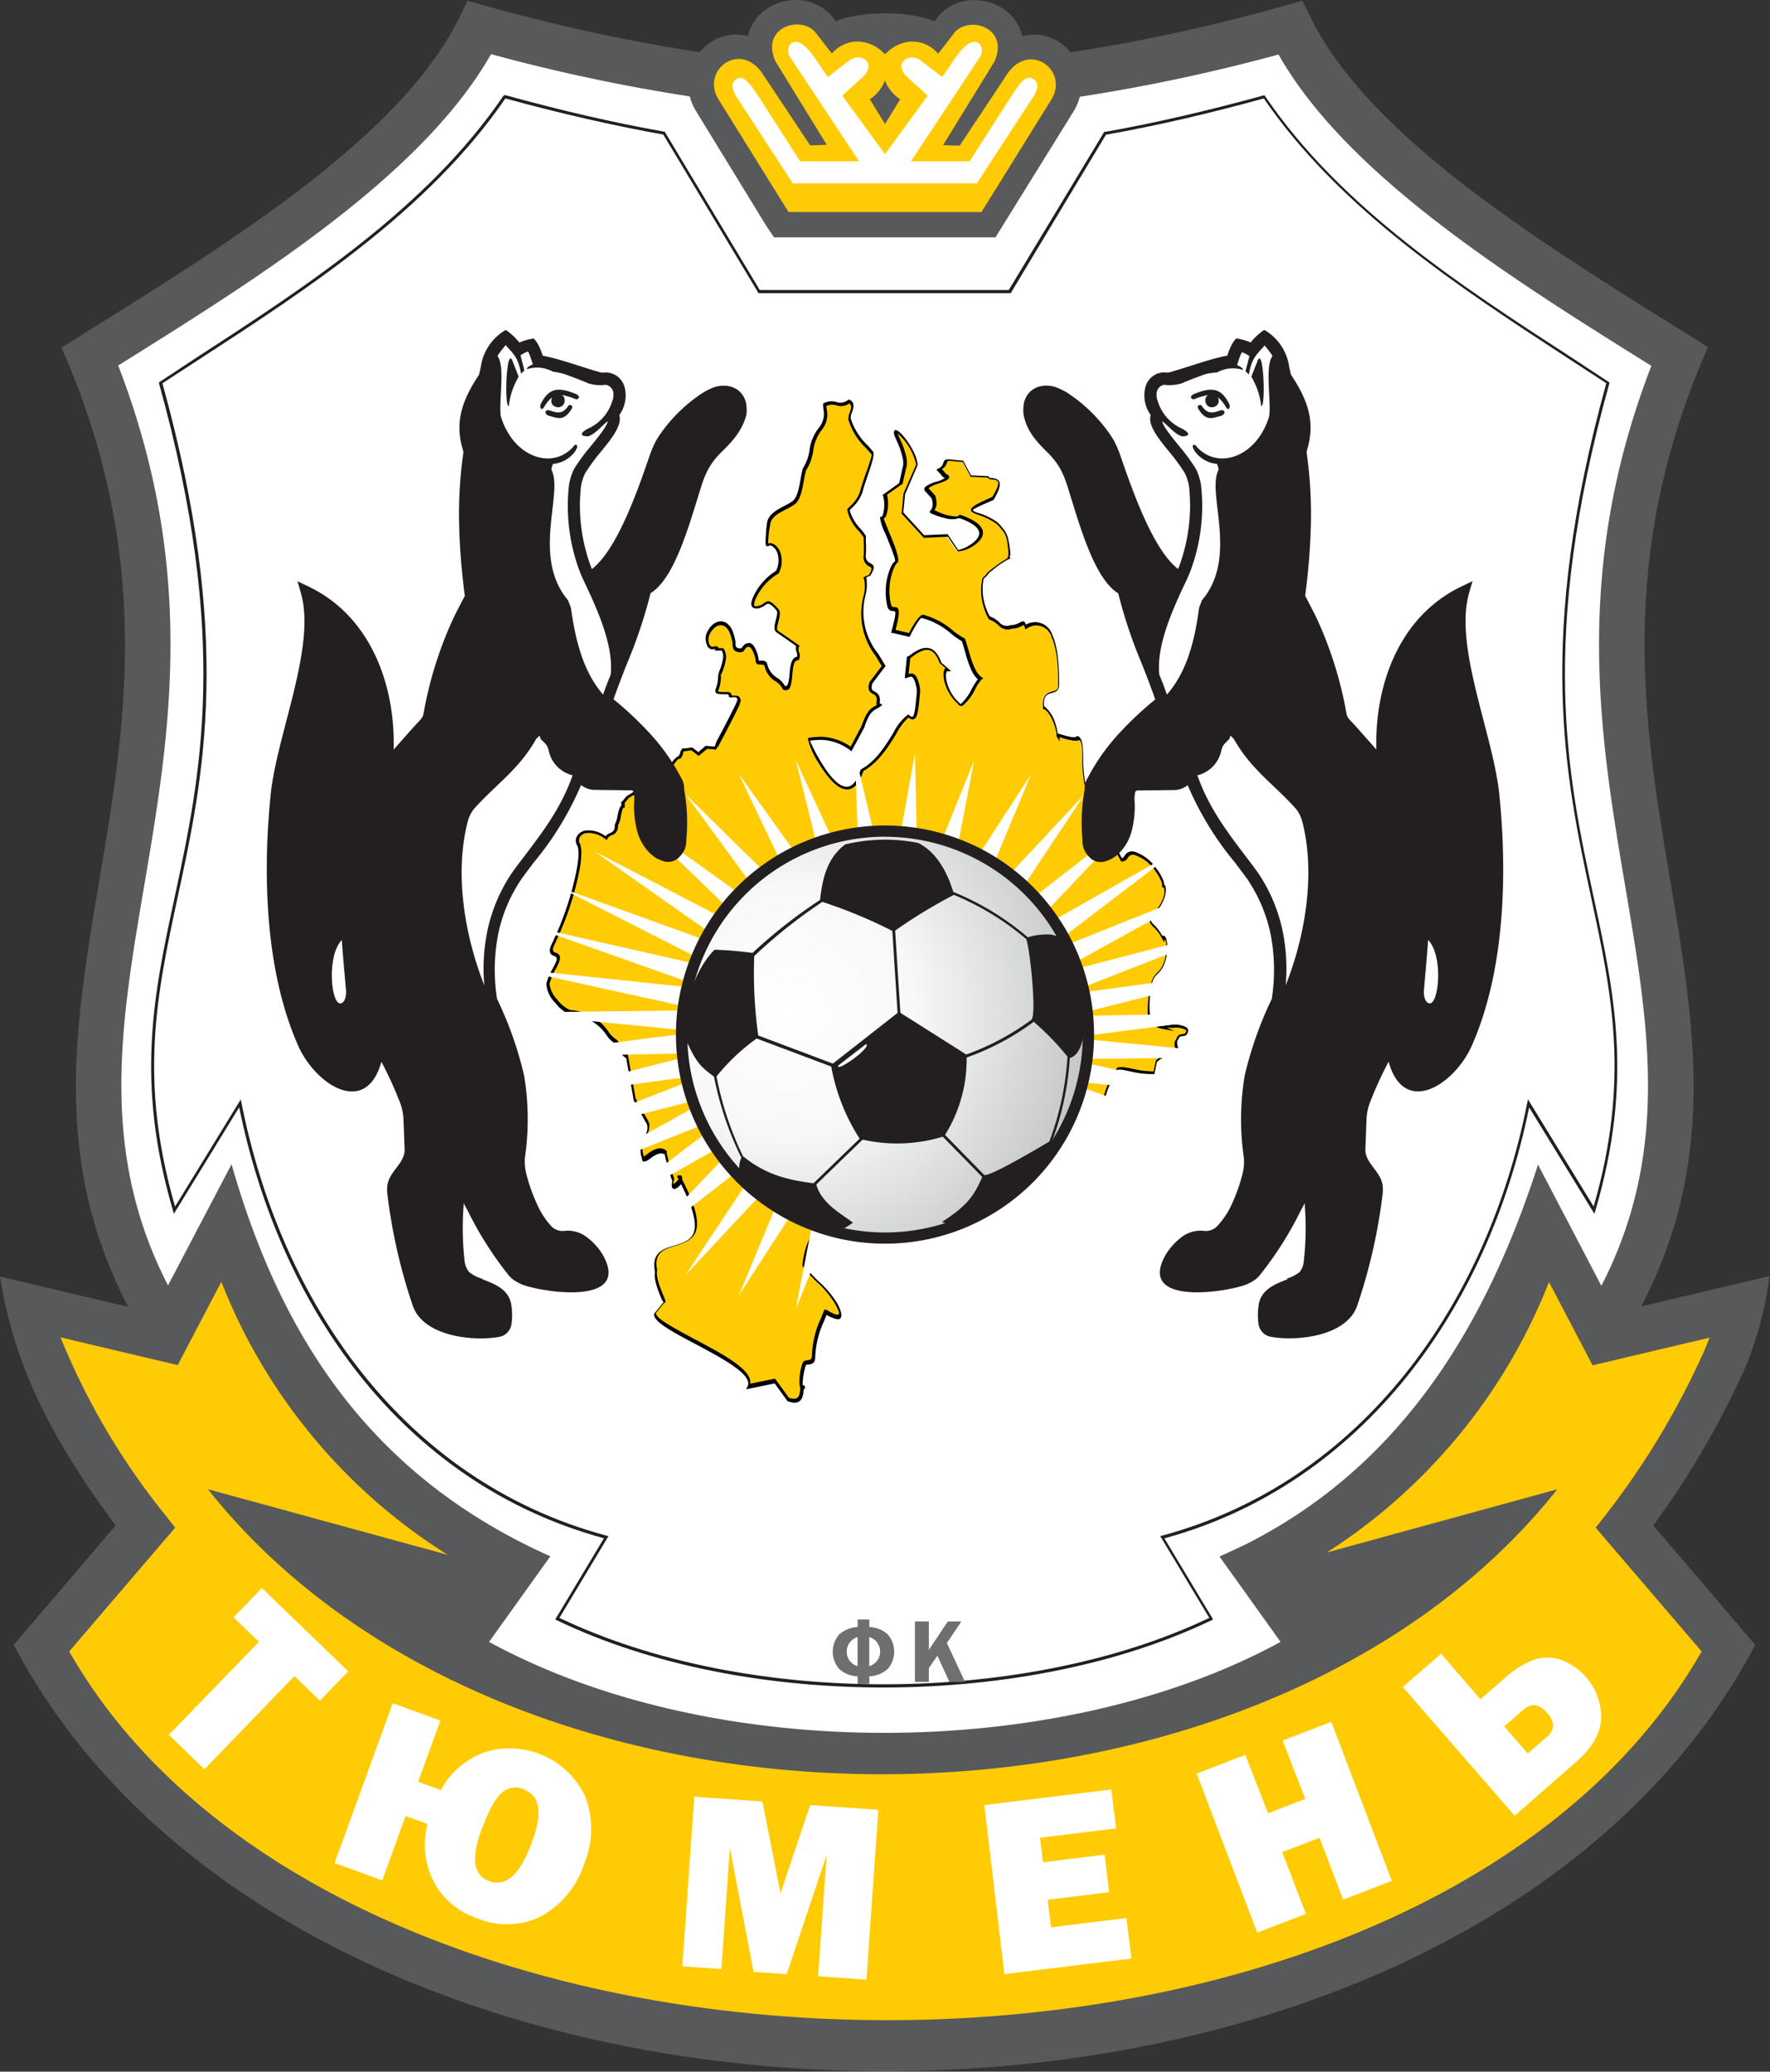
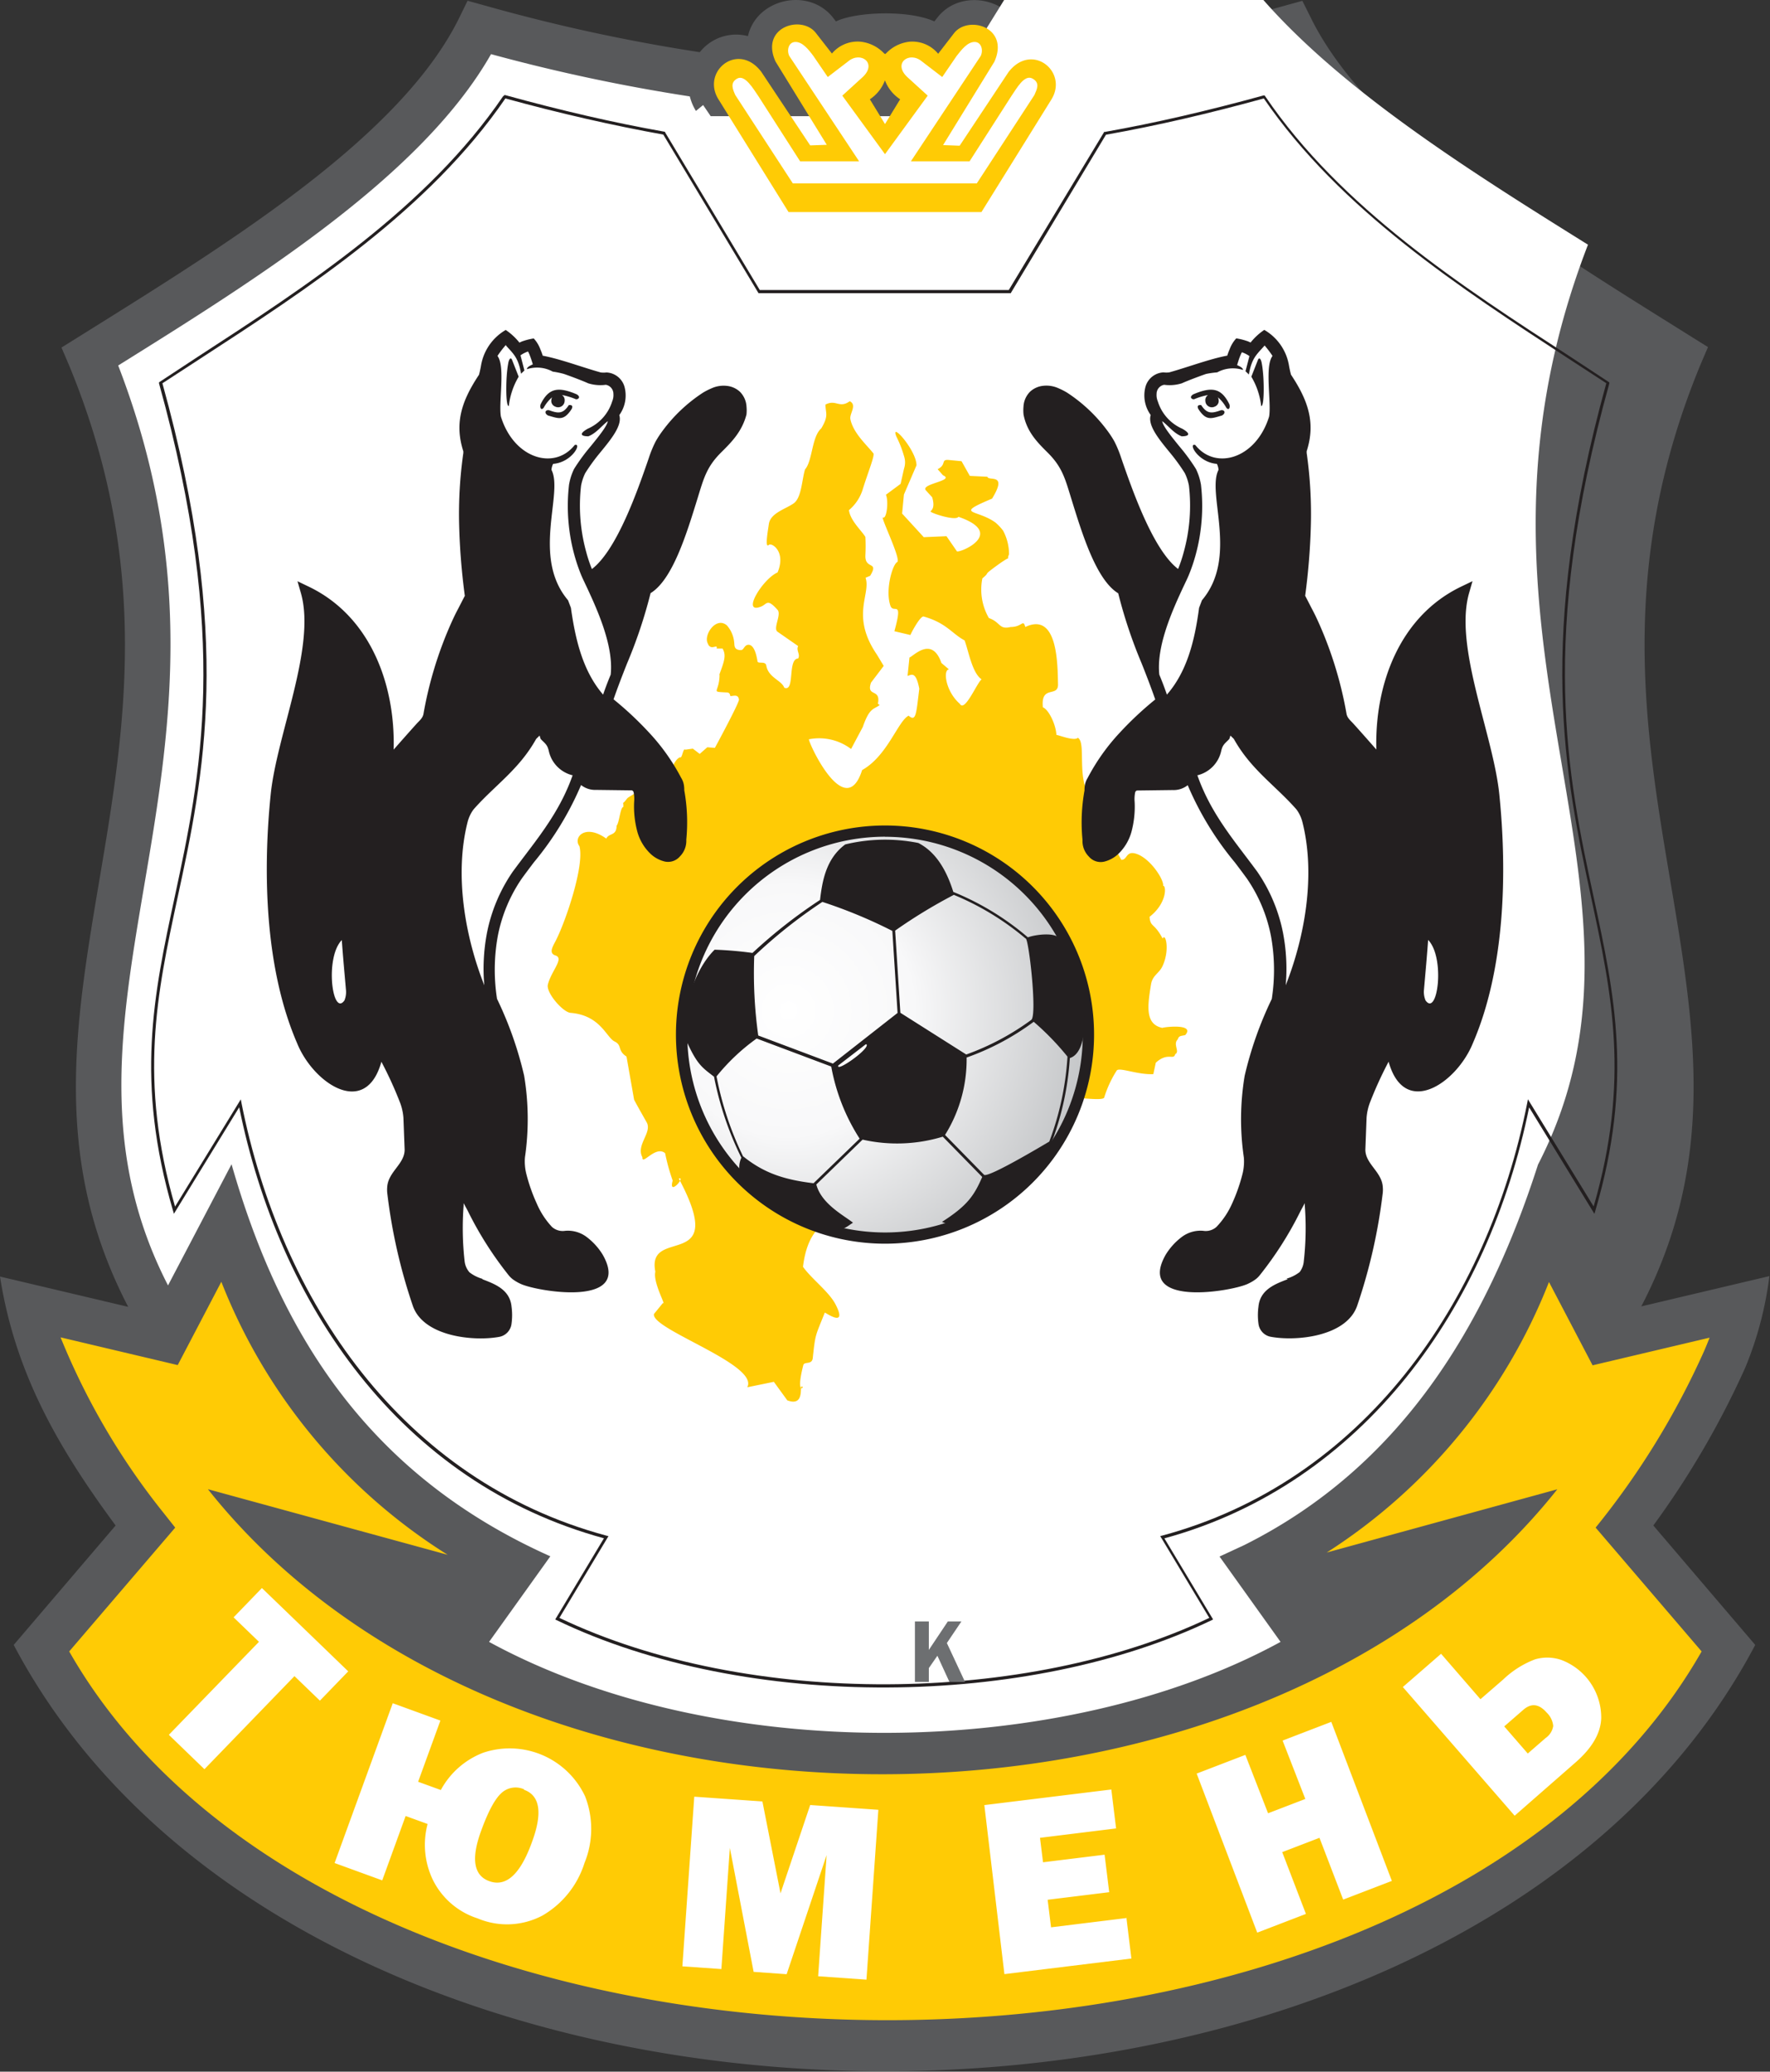
<svg xmlns="http://www.w3.org/2000/svg" viewBox="0 0 233.76 273.55">
  <rect x="0" y="0" width="233.76" height="273.55" fill="#333333" stroke="none" />
  <defs>
    <style>.cls-1{fill:#58595b;}.cls-2,.cls-5{fill:#fff;}.cls-3,.cls-4{fill:#ffcb05;}.cls-4,.cls-5,.cls-6,.cls-8{fill-rule:evenodd;}.cls-6{fill:url(#GradientFill_1);}.cls-7,.cls-8{fill:#231f20;}.cls-9{fill:#6d6f71;}</style>
    <radialGradient id="GradientFill_1" cx="104.14" cy="133.44" r="43.7" gradientUnits="userSpaceOnUse">
      <stop offset="0" stop-color="#fff" />
      <stop offset="0.38" stop-color="#f8f8f9" />
      <stop offset="1" stop-color="#bcbec0" />
    </radialGradient>
  </defs>
  <title>Ресурс 1</title>
  <g id="Слой_2" data-name="Слой 2">
    <g id="Layer_1" data-name="Layer 1">
      <path class="cls-1" d="M16.93,172.56c-10.06-19.35-7.07-37-3.81-56.33,3.35-19.81,7-41.4-4-68l-1-2.34,2.15-1.34,2.13-1.33C31,31.6,53.08,17.82,60.66,2.33L61.75.1l2.39.66A235.07,235.07,0,0,0,92.42,6.89a6.12,6.12,0,0,1,6.36-2.12c1.11-4.93,8-6.52,11.22-2.46l.4.52c2.64-1.29,9.65-1.54,13,0l.4-.51c3.17-4.06,10.1-2.46,11.22,2.46a6.12,6.12,0,0,1,6.36,2.13A235.41,235.41,0,0,0,169.64.76L172,.11l1.1,2.2h0v0c7.58,15.48,29.65,29.27,48.2,40.85l2.12,1.33,2.15,1.34-1,2.34c-11,26.65-7.33,48.23-4,68,3.26,19.29,6.26,37-3.81,56.33l16.92-4a46.49,46.49,0,0,1-3.21,12.14,115.29,115.29,0,0,1-12.12,20.79l13.46,15.77c-39.68,75.12-190.4,75-230,0l13.46-15.77C7.69,191.16,2,181.33,0,168.56Z" />
-       <path class="cls-2" d="M19,117.21c-3.08,18.18-5.9,34.86,3.19,52.52l8.39-16c6.53,22.87,18.42,41.18,42.1,51.77l-8.09,11.3c29.8,16.26,75.67,15.77,104.53,0l-8.06-11.27,3.28-1.52h0c20.58-10.3,31.89-28.8,38.78-50.23l8.37,16c9.09-17.66,6.26-34.34,3.19-52.52-3.39-20-7.07-41.81,3.41-68.95h0c-18.37-11.47-40.09-25-49.24-41.11a237.16,237.16,0,0,1-26.25,5.58,6.82,6.82,0,0,1-.81,1.92l-9.42,15.19-.9,1.45h-27.6l-1.64,0-1-1.47L91.91,14.65a6.82,6.82,0,0,1-.81-1.92A237,237,0,0,1,64.85,7.15C55.7,23.23,34,36.79,15.61,48.26h0C26.09,75.41,22.41,97.18,19,117.21Z" />
+       <path class="cls-2" d="M19,117.21c-3.08,18.18-5.9,34.86,3.19,52.52l8.39-16c6.53,22.87,18.42,41.18,42.1,51.77l-8.09,11.3c29.8,16.26,75.67,15.77,104.53,0l-8.06-11.27,3.28-1.52h0c20.58-10.3,31.89-28.8,38.78-50.23c9.09-17.66,6.26-34.34,3.19-52.52-3.39-20-7.07-41.81,3.41-68.95h0c-18.37-11.47-40.09-25-49.24-41.11a237.16,237.16,0,0,1-26.25,5.58,6.82,6.82,0,0,1-.81,1.92l-9.42,15.19-.9,1.45h-27.6l-1.64,0-1-1.47L91.91,14.65a6.82,6.82,0,0,1-.81-1.92A237,237,0,0,1,64.85,7.15C55.7,23.23,34,36.79,15.61,48.26h0C26.09,75.41,22.41,97.18,19,117.21Z" />
      <path class="cls-3" d="M205.67,196.65,175.22,205a74.93,74.93,0,0,0,29.35-35.72l5.76,11,15.45-3.65q-.33.86-.71,1.74a105.34,105.34,0,0,1-14.34,23.34l14,16.35c-37.3,65.37-178.81,64.47-215.59,0l14-16.35-1.52-1.92h0A92.66,92.66,0,0,1,8,176.59l15.47,3.66,5.76-11a74.77,74.77,0,0,0,29.89,36.05l-31.66-8.66C67.4,247,166,246.64,205.67,196.65Z" />
      <path class="cls-2" d="M38.89,221.32,27,233.61l-4.7-4.54L34.2,216.79l-3.35-3.23,3.74-3.87,11.4,11-3.74,3.87-3.35-3.23Zm17.57,19.57a10.69,10.69,0,0,0,.75,7.42,10,10,0,0,0,5.87,5,10,10,0,0,0,8.55-.37A12.24,12.24,0,0,0,77.19,246a11.86,11.86,0,0,0,.09-8.79,11,11,0,0,0-13.45-5.78,10.73,10.73,0,0,0-5.61,4.93l-3-1.09,2.94-8.08-6.29-2.29L44.19,246l6.29,2.29,3.09-8.5,2.89,1.05Zm12.76-4.56q3.19,1.16,1,7-2.29,6.28-5.61,5.06-3.08-1.12-1.08-6.61,1.39-3.83,2.67-5a2.74,2.74,0,0,1,3-.52ZM116,239l-1.57,22.4-6.38-.45,1.12-16-5.28,15.73-4.36-.31L96.39,244l-1.12,16-5.15-.36,1.57-22.4,9,.63L103.08,250,107,238.34l9,.63Zm32.77,14.29.65,5.32-16.77,2.06L130,238.35l16.77-2.06.63,5.14-10.05,1.24.4,3.23,8.13-1,.61,4.95-8.13,1,.45,3.64,10.06-1.24Zm27.05-25.93,8,21-6.43,2.47-3.13-8.16-4.92,1.89,3.13,8.16-6.43,2.47-8-21,6.43-2.47,3,7.71,4.92-1.89-3-7.71,6.43-2.47ZM200,239.71l-14.73-16.95,5.05-4.39,5.2,6,3-2.6a12.49,12.49,0,0,1,4.2-2.66,5.69,5.69,0,0,1,3.52.09,8.14,8.14,0,0,1,5.23,7.66q-.1,3-3.42,5.88l-8,7Zm1.77-8.17,2.36-2.05a2.35,2.35,0,0,0,1-1.59,2.8,2.8,0,0,0-.86-1.76q-1.51-1.74-3.08-.38l-2.53,2.2Z" />
      <path class="cls-4" d="M104.14,28,94.87,13.09c-2.26-3.67,2.59-7.64,5.67-3.61L107,19.2l2.19-.08-6.77-11c-2.06-4.56,3.44-6.19,5.32-3.78l2.13,2.73a4.42,4.42,0,0,1,3.71-1.57,5,5,0,0,1,3.17,1.54c.22.14.06.14.28,0a5,5,0,0,1,3.17-1.54A4.42,4.42,0,0,1,123.9,7.1L126,4.38c1.88-2.41,7.38-.78,5.32,3.78l-6.77,11,2.19.08,6.45-9.72c3.08-4,7.93-.06,5.67,3.61L129.62,28Zm12.74-17.41a5.17,5.17,0,0,1-2,2.52l2,3.27,2-3.27A5.17,5.17,0,0,1,116.88,10.63Z" />
      <path class="cls-5" d="M104.71,24.22H129l7.61-11.67c.31-.73.81-1.6-.26-2.18s-2.1,1.33-2.79,2.33l-5.51,8.6H120.3l9.22-13.91c.36-.74.11-1.85-.81-1.85s-1.71,1-2.37,1.85l-1.9,2.78-2.7-2.07c-1.65-1.38-3.87.24-1.92,2.07l2.7,2.46-5.64,7.73-5.64-7.73,2.7-2.46c1.95-1.83-.27-3.45-1.92-2.07l-2.7,2.07-1.9-2.78c-.66-.89-1.45-1.86-2.37-1.85s-1.17,1.11-.81,1.85l9.22,13.91h-7.79l-5.51-8.6c-.69-1-1.78-2.88-2.79-2.33s-.58,1.46-.26,2.18Z" />
      <path class="cls-4" d="M94.41,98.75l-1-.08-1,.88-.91-.7-1,.14c-.29-.29-.41,1.25-.7,1-.86.4-1,1.78-2.1,3-.41,1.15-1.28,2.07-1.48,2.73-.19-.19-.93-2.54-1.28-1.88-1.21,1.18-1.9,1.29-2.16,1.65-.75,1-.41.07-.46,1.07-.4,0-.52,2.06-.89,2.47,0,1.38-1,.93-1.36,1.7-2.79-2-4.42-.16-3.55,1,.71,2.54-1.86,10.08-3.17,12.57-.42.79-.86,1.58,0,1.86,1.22.38-.58,2.08-1,3.87-.23,1.08,2,3.63,3,3.71,3.95.32,4.73,3.25,5.8,3.77s.34,1.19,1.59,2l1,5.68c.09.24,1.35,2.45,1.66,3,.77,1.35-1.45,3-.56,4.62-.07,1.17,1.73-1.61,3-.54a26.48,26.48,0,0,0,1,3.62c-.61,2.19,1.79-.58.81-.27,6.69,12.53-4.34,6.17-3.1,12.3-.35,1.39,1.5,4.61,1,4.13l-1.18,1.45c-.48,2,13.93,6.67,12.32,9.68l3.51-.72,1.78,2.45c2.27.84,1.63-1.79,1.88-1.82.6-.06-.87,1.47.23-2.83.13-.53,1.15,0,1.25-.94.35-3.24.32-2.81,1.59-6,.11,0,3.08,2.12,1.41-1.1-.87-1.67-3.16-3.35-4.29-4.95.8-6.66,5-7.7,9.8-5,3.54-.63,4,2.58,5.9-.22l1.55-1.58c1,.43-.51-3.62.34-4.29s.27-.24,1.13-1.12c1.41-1,2.05.24,2.67-2.07s-.76-2.55.35-3.46c.17-.23-.74-2.53,0-1.5,2.71-4.31-1.47-3.12,2.64-3.25.34-.49,1.81,1.45,2.54.72.92-2.21,12.59.33,12.86-.58a14.65,14.65,0,0,1,1.65-3.56c.32-.48,2.77.58,4.84.47l.32-1.5c1.31-1.21,2.09-.6,2.42-.86a.44.44,0,0,0,.14-.27c.67-.33-.33-1.31.34-1.95.16-.53.44-.43,1-.58,1.4-1.63-3.24-1-3-.94-2.32-.45-2-2.87-1.53-5.73.2-1.26,1.09-1.45,1.54-2.47,1-2.22.34-4.44,0-3.59-1.11-2.13-1.62-1.46-1.73-2.88,2.35-1.83,2.21-4.16,1.79-4.1.15-.79-1.81-3.83-3.75-4.28-1.17-.27-1,.9-1.77.85l-.61-1.09c-.55-2.76,1.77-4.54.61-4.93l-1.41-.48c-.61-.57-1.06-1.71-2.21-1.47a4,4,0,0,1-1.35-2.47c-.47-2.33.1-5.19-.77-5.67-.52.51-2.92-.52-2.83-.36-.08-1.49-1.08-3.42-1.79-3.66-.3-3,2-1.28,2-3-.06-2.58,0-9.66-4.32-7.61-.32-1.1-.37,0-1.93,0-1.58.38-1.3-.62-2.88-1.18a7.54,7.54,0,0,1-.86-5.24c1-.83.2-.4,1.21-1.17,3.31-2.5,1.78-.79,2.31-2a6.55,6.55,0,0,0-.79-3.14,6.91,6.91,0,0,0-1-1.06c-2.48-1.8-5.56-1-.45-3.16,2.13-3.47-.48-2.25-.62-2.89l-2.32-.11-1.09-1.94-1.76-.17c-1-.05-.2.63-1.4,1.22l.71.81c1.66.72-3.08,1.12-2.25,2l.82.9c.48,1.6-.26,1.77-.21,1.89.21.26,3.32,1.26,3.68.69,6.33,2.18.27,4.77-.2,4.56l-1.38-2-3,.13-2.86-3.12.24-2.51,1.66-3.86c0-2-3.54-5.93-2.65-3.78a14.51,14.51,0,0,1,1,2.56,2.61,2.61,0,0,1,0,1.67l-.45,2L117,65.33c.39.88.08,3.23-.37,3s2.46,5.59,1.85,5.9-1.59,3.67-.89,5.74c.4,1.18,1.74-1,.53,3.38l2.12.5c0-.1,1.29-2.57,1.75-2.44,3,.84,3.75,2.28,5.4,3.15.52,1.37,1,4.32,2.25,5.14-.61.44-2.22,4.4-2.87,3.24-1.92-1.68-2.24-4.52-1.44-4.55l-1-.85c-1.26-3.63-3.71-.88-4.22-.72l-.25,2.43c.51-.15,1.1-.67,1.55,1.7C121,94.19,121,95.38,120,94.5c-1.41.7-2.79,5.31-6.14,7.18-2.3,7.21-7.45-4.4-7-4.07a7,7,0,0,1,5.54,1.29l.75-1.41.8-1.5c.9-2.62,1.45-2.28,2.23-2.9l-.24-.16c.44-2.1-1.57-.82-.91-2.79l1.68-2.21-.89-1.48c-3.53-5.16-.76-8-1.51-10.16l.61-.26c1.21-2-.71-.77-.63-2.7a24,24,0,0,0,0-2.43c-.46-.79-2-2.15-2.17-3.54a5.85,5.85,0,0,0,1.78-2.62c.71-2.34,1.75-4.8,1.41-4.92-.87-1.1-2.62-2.63-3-4.47-.15-.71.93-1.88-.09-2.37-1.37,1-1.81-.29-3.2.44,0,1.17.47,1.42-.56,3.15-1.26,1.08-1.15,4.3-2.14,5.41-.41,1.29-.45,3.72-1.48,4.47s-3.09,1.27-3.3,2.75c-.12.86-.56,3.28,0,2.75.37-.34,2.31.89,1.15,3.64-1.94.82-4.86,5.56-2.19,4.51.83-.33.79-1.14,2.19.43.55.62-.64,2.46,0,2.89l2.72,1.89c-.3.57.32,1.08,0,1.64-1.44.06-.38,4.46-1.83,3.86-.37-1-2.1-1.32-2.38-2.93-.11-.64-1.1-.18-1.16-.56-.43-2.75-1.42-2.16-1.54-2.06-.35.3-.32.61-.75.58-.88-.06-.73-.7-.79-1.05A3.93,3.93,0,0,0,96,82.58c-1.42-1.22-3.09,1.24-2.54,2.35.1.21.11.32.34.46.39.25,1-.32.84.24l.78,0c.46.78.3,1.49-.23,2.93-.27.73-.16.47-.16.61-.05,2.32-1.24,2.14.86,2.26.21,0,.5,0,.55.46.21.11,1.06-.36,1.15.49C97.65,92.77,94.42,98.75,94.41,98.75Z" />
-       <path d="M94.39,98.95l-1-.07-1,.83-.12.1-.12-.09-.85-.65-.91.13h-.08a3.38,3.38,0,0,0-.12.34,1.56,1.56,0,0,1-.26.56.25.25,0,0,1-.28.08,2.91,2.91,0,0,0-.86,1.19A7.4,7.4,0,0,1,87.82,103a8.39,8.39,0,0,1-.91,1.69,4.7,4.7,0,0,0-.55,1l-.09.29-.22-.21h0a3.12,3.12,0,0,1-.32-.64,5,5,0,0,0-.66-1.27v0l0,0a8.1,8.1,0,0,1-1.67,1.28,1.62,1.62,0,0,0-.47.35h0a3.37,3.37,0,0,1-.43.51,2.3,2.3,0,0,1,0,.46v.2l-.2,0a4.63,4.63,0,0,0-.29,1.07,4.28,4.28,0,0,1-.4,1.28,1.18,1.18,0,0,1-.83,1.28,1,1,0,0,0-.55.44l-.1.19-.18-.12a3.46,3.46,0,0,0-2.54-.8,1.34,1.34,0,0,0-.62.29h0a.94.94,0,0,0-.3.46.89.89,0,0,0,.16.77l0,0v0h0a4.75,4.75,0,0,1,.12,1.39,13.4,13.4,0,0,1-.2,1.78,39.86,39.86,0,0,1-3.11,9.53h0l0,.05h0a5.47,5.47,0,0,0-.38.83c-.1.32-.07.59.32.71h0c.57.18.64.57.48,1.09a7.26,7.26,0,0,1-.5,1.08,7.73,7.73,0,0,0-.8,1.92h0a.54.54,0,0,0,0,.07,3.61,3.61,0,0,0,1,2,4.34,4.34,0,0,0,1.74,1.41h.06a6.47,6.47,0,0,1,5,2.88,3.37,3.37,0,0,0,.89.91h0a1.74,1.74,0,0,1,.71,1,2,2,0,0,0,.88,1.08l.07,0v.08l1,5.66.09.18h0l.2.38c.41.76,1.12,2,1.35,2.4.42.73.08,1.5-.28,2.29a2.59,2.59,0,0,0-.29,2.33l0,0v.05c0,.07-.08.1-.05.1a1.92,1.92,0,0,0,.51-.32c.67-.48,1.65-1.17,2.51-.48l.08.06v.09s0,.11,0,.21h0l.1.41a29.13,29.13,0,0,0,.88,2.92l0,.06,0,.06c-.12.44-.14.61-.11.61s.28-.16.47-.36a3.13,3.13,0,0,0,.22-.27l-.11-.22-.11-.2.21-.07c.27-.08.41,0,.46.16a.48.48,0,0,1,0,.31c2.94,5.65,2.17,7.41.59,8.25a8.51,8.51,0,0,1-1.51.57c-1.43.44-2.82.87-2.36,3.15v.1c-.19.85.48,2.47.86,3.37h0c.19.45.32.75.2.87h0a.18.18,0,0,1-.16.06l-1.05,1.3c-.08.72,2.39,2,5.13,3.48,3.61,1.91,7.67,4.06,7.3,5.87l3.19-.65.12,0,.07.1,1.75,2.41c.87.31,1.22,0,1.36-.36a3.1,3.1,0,0,0,.13-.9c0-.06,0-.12,0-.17a.71.71,0,0,1-.07-.16h0a7,7,0,0,1,.37-2.95c.09-.34.36-.38.66-.42s.54-.07.59-.49h0a12.4,12.4,0,0,1,1.17-5l.43-1.07.05-.13h.17a1.36,1.36,0,0,1,.28.14c.37.21,1.11.64,1.36.52s.09-.47-.44-1.49h0a13.13,13.13,0,0,0-2.34-2.78,18,18,0,0,1-1.93-2.14l0-.06v-.07a10.62,10.62,0,0,1,1.17-4,5,5,0,0,1,2.16-2.12,5.15,5.15,0,0,1,2.9-.42,10.48,10.48,0,0,1,3.79,1.35,5,5,0,0,1,3.35.6c.86.42,1.41.69,2.35-.72h0l1.55-1.58.09-.09.12.05h0a4.57,4.57,0,0,0-.08-1.51c-.15-1.1-.32-2.36.2-2.77s.48-.39.56-.49a5.72,5.72,0,0,1,.55-.62h0a2.76,2.76,0,0,1,1.4-.53c.51-.07.85-.12,1.21-1.44a3.56,3.56,0,0,0,0-2.13,1.06,1.06,0,0,1,.38-1.4,6.89,6.89,0,0,0-.16-.74c-.11-.46-.22-.92-.05-1h0c.1-.08.22-.06.38.09,1.26-2.09.76-2.67.63-2.82s-.14-.16,0-.29.14-.08.29-.06a11.19,11.19,0,0,0,1.69,0c.26-.24.66,0,1.12.35s1,.71,1.36.45c.68-1.42,5.29-1,8.85-.67,2.16.2,3.92.36,4,.16a10.19,10.19,0,0,1,1.2-2.75,9.12,9.12,0,0,0,.47-.84h0c.23-.34,1-.19,2,0a12.82,12.82,0,0,0,2.89.37l.29-1.35v-.06l0,0a2.6,2.6,0,0,1,2.1-.84.65.65,0,0,0,.32,0h0l0,0a.47.47,0,0,0,0-.12l0-.09.08,0c.19-.1.14-.35.07-.63a1.23,1.23,0,0,1,.18-1.25c.15-.48.39-.52.81-.59l.29-.06c.21-.26.21-.42.1-.51a3,3,0,0,0-1.66-.26l-.82,0,1,.44-1.53-.29a2.25,2.25,0,0,1-2-2.12A14.14,14.14,0,0,1,152,130a2.7,2.7,0,0,1,.87-1.59,3.19,3.19,0,0,0,.68-.93,5.48,5.48,0,0,0,.42-3.17,1.17,1.17,0,0,0-.1-.29v0l-.16.36-.18-.34a5.52,5.52,0,0,0-1.16-1.61,1.62,1.62,0,0,1-.6-1.33V121l.08-.06a4.93,4.93,0,0,0,1.91-2.84,2.34,2.34,0,0,0,0-.68.63.63,0,0,0-.06-.24l-.22,0,0-.26a1.44,1.44,0,0,0-.18-.7,5.56,5.56,0,0,0-.33-.63,8,8,0,0,0-.47-.69,5.31,5.31,0,0,0-2.63-2h0a.78.78,0,0,0-.93.38.87.87,0,0,1-.81.47h-.1l0-.09-.61-1.09v-.06a5.79,5.79,0,0,1,.62-3.64c.1-.23.19-.43.25-.6s.09-.47-.13-.55l-1.41-.48h0l0,0h0a5.14,5.14,0,0,1-.45-.52c-.4-.51-.84-1.05-1.59-.9l-.08,0-.07-.05a3.32,3.32,0,0,1-.94-1.15,5.53,5.53,0,0,1-.48-1.44h0l0-.09h0a17.27,17.27,0,0,1-.21-2.9c0-1.17,0-2.16-.37-2.48-.53.27-1.7-.09-2.38-.3a1.14,1.14,0,0,1-.24-.11l0,.59-.4-.68a.2.2,0,0,1,0-.16,4.59,4.59,0,0,0-.08-.56,6.28,6.28,0,0,0-.17-.64c-.34-1.07-.95-2.06-1.41-2.21l-.12,0v-.12c-.19-1.84.58-2,1.26-2.23.39-.1.74-.2.73-.79h0v-.34c0-1.59-.08-4.36-.88-6.05A2.09,2.09,0,0,0,135.61,83l-.2.09-.06-.21c-.09-.29-.12-.37-.13-.36h0l-.18.09a2.8,2.8,0,0,1-1.41.4,1.58,1.58,0,0,1-1.77-.45,3.28,3.28,0,0,0-1.19-.75l-.06,0,0-.05h0a4.66,4.66,0,0,1-.31-.57,6.89,6.89,0,0,1-.27-.68,7.53,7.53,0,0,1-.29-4.13v-.05l0,0c.45-.38.5-.47.55-.55h0c.07-.12.12-.21.67-.62a16.8,16.8,0,0,1,2.12-1.46,1.31,1.31,0,0,1,.11-.45A14.26,14.26,0,0,0,133,71.4a3,3,0,0,0-.5-1.23h0l-.24-.29a4.21,4.21,0,0,0-.7-.74h0A8.58,8.58,0,0,0,129.26,68c-.53-.19-.91-.32-1-.56-.17-.41.53-.84,2.79-1.82.92-1.5.89-2,.61-2.17h0a1.47,1.47,0,0,0-.55-.13c-.29,0-.55-.07-.67-.26l-2.2-.11h-.1l0-.09-1-1.85-1.66-.16h0c-.33,0-.37.08-.42.24a1.36,1.36,0,0,1-.67.85l.53.61c.39.18.49.38.4.59s-.72.49-1.34.7a4.43,4.43,0,0,0-1.28.56h0a.1.1,0,0,0,0,.15h0l.82.9,0,0v0c.36,1.2.07,1.67-.13,1.9A9,9,0,0,0,125,68c.71.17,1.42.27,1.61.11h0l.08-.13.14,0c1.88.65,2.71,1.35,2.93,2a1.31,1.31,0,0,1-.11,1,2.78,2.78,0,0,1-.74.83h0a4.43,4.43,0,0,1-2.41,1l0,0,0,0-1.32-1.94-2.94.13H122L122,71l-2.86-3.12-.06-.06v-.08l.24-2.51v-.06L121,61.34A7.62,7.62,0,0,0,119,57.67a3.54,3.54,0,0,0-.44-.43c0,.07.06.16.1.28l.25.57a10.69,10.69,0,0,1,.72,2,3.4,3.4,0,0,1,.12,1.39c0,.16-.07.27-.09.36h0l-.45,2,0,.07-.06,0-2,1.41a5.09,5.09,0,0,1,.05,2.1,3.15,3.15,0,0,1-.17.66.61.61,0,0,1-.33.38c.08.25.37.93.69,1.73.71,1.71,1.6,3.88,1.09,4.15h0a.69.69,0,0,0-.2.23,3.47,3.47,0,0,0-.27.56,7.89,7.89,0,0,0-.33,4.73.41.41,0,0,0,.43.31h0l.22,0h0c.41.11.6.54-.06,3l1.78.42.05-.1.21-.4c.44-.8,1.2-2,1.64-1.91a9.89,9.89,0,0,1,3.94,2.12,9.52,9.52,0,0,0,1.5,1l.06,0,0,.06h0c.14.37.27.84.42,1.35.4,1.4.9,3.13,1.76,3.7l.23.15-.23.16h0a6.4,6.4,0,0,0-.84,1.28,6.81,6.81,0,0,1-1.56,2.12.48.48,0,0,1-.73-.2,5.93,5.93,0,0,1-1.72-2.75,3.93,3.93,0,0,1-.17-1.21,1.12,1.12,0,0,1,.25-.75l-.77-.66,0,0,0,0c-.6-1.74-1.47-1.9-2.24-1.64a5.18,5.18,0,0,0-1.25.72,4.07,4.07,0,0,1-.38.26L120,89l.19-.05c.48-.09,1,.13,1.32,2V91l0,.47c-.18,1.85-.28,3-.61,3.33h0c-.24.27-.52.25-.92-.06a7.79,7.79,0,0,0-1.62,2.16c-1,1.66-2.32,3.76-4.34,4.91-.7,2.13-1.66,2.67-2.68,2.34-1.17-.37-2.37-2-3.27-3.47a10.39,10.39,0,0,1-1.39-3.18h0a.17.17,0,0,1,.2-.08,6.74,6.74,0,0,1,1-.11,7,7,0,0,1,1,0,7.28,7.28,0,0,1,3.46,1.28l.64-1.21h0l.79-1.49c.72-2.07,1.23-2.35,1.8-2.67l.27-.16h0l-.1-.07,0-.12c.19-.91-.14-1.08-.44-1.24s-.84-.44-.46-1.57v0l0,0,1.61-2.11-.82-1.36a9.14,9.14,0,0,1-1.6-7.82,4.81,4.81,0,0,0,.07-2.39l-.06-.16.16-.07.56-.24c.51-.85.33-1,.07-1.1h0a1.33,1.33,0,0,1-.76-1.46,17,17,0,0,0,0-1.84c0-.15,0-.3,0-.54a8.23,8.23,0,0,0-.62-.82,5.84,5.84,0,0,1-1.55-2.76V67.3l0-.06a4.91,4.91,0,0,1,.42-.44,4.43,4.43,0,0,0,1.33-2.11h0l0-.05c.24-.79.51-1.58.75-2.28a19.68,19.68,0,0,0,.75-2.35l-.05,0,0,0h0c-.2-.26-.45-.53-.71-.82a8.81,8.81,0,0,1-2.33-3.73h0a2,2,0,0,1,.17-1c.16-.46.32-.93-.07-1.19a1.89,1.89,0,0,1-1.71.25,1.78,1.78,0,0,0-1.3.08c0,.21,0,.4.06.56a3.21,3.21,0,0,1-.65,2.57l0,0,0,0h0a5.67,5.67,0,0,0-1.17,2.85,6.39,6.39,0,0,1-.93,2.51,12.7,12.7,0,0,0-.3,1.38c-.22,1.23-.46,2.59-1.24,3.15h0l0,0h0a8.9,8.9,0,0,1-1.06.61c-.95.49-2,1-2.14,2l-.05.36a11.53,11.53,0,0,0-.22,2.2.5.5,0,0,1,.41-.06,1.4,1.4,0,0,1,.62.34h0a2.22,2.22,0,0,1,.54.77h0a3.53,3.53,0,0,1-.16,2.83l0,.07-.07,0A7.47,7.47,0,0,0,99.83,79a2.39,2.39,0,0,0-.23.75c0,.15,0,.25.08.29s.35,0,.73-.1h0a2,2,0,0,0,.45-.27c.5-.36.78-.57,1.94.75h0c.33.38.17,1,0,1.66s-.27,1.06-.06,1.2l2.72,1.89.14.09-.08.15a.88.88,0,0,0,0,.68h0a1.17,1.17,0,0,1,0,1l-.05.09h-.11c-.55,0-.64,1-.73,2h0a5.72,5.72,0,0,1-.25,1.46.63.63,0,0,1-.93.42l-.08,0,0-.08a2.49,2.49,0,0,0-.92-1,3.15,3.15,0,0,1-1.47-2h0c0-.21-.3-.22-.53-.23s-.58,0-.63-.33a3.78,3.78,0,0,0-.62-1.81.63.63,0,0,0-.25-.19.37.37,0,0,0-.19,0,.38.38,0,0,0-.18.08,1.41,1.41,0,0,0-.24.28.62.62,0,0,1-.64.35h0c-.89-.06-.92-.6-.95-1a1.85,1.85,0,0,0,0-.19,6.86,6.86,0,0,0-.32-1.23h0a2.13,2.13,0,0,0-.54-.87,1,1,0,0,0-.87-.27,1.44,1.44,0,0,0-.7.37,2.46,2.46,0,0,0-.54.72,1.56,1.56,0,0,0-.14,1.31h0l.06.12h0a.5.5,0,0,0,.22.27h0a.66.66,0,0,0,.44,0,.63.63,0,0,1,.35,0,.24.24,0,0,1,.17.23h.65l.06.1a2,2,0,0,1,.28,1.33,7.74,7.74,0,0,1-.5,1.76c-.15.42-.26.32-.22.36h0a.21.21,0,0,1,.07.19,5.39,5.39,0,0,1-.31,1.74,1.43,1.43,0,0,0-.08.25,5.51,5.51,0,0,0,.79.06l.28,0H96c.25,0,.55,0,.65.47l.12,0,.18,0h0c.39,0,.81,0,.87.68h0a4.87,4.87,0,0,1-.5,1.26c-.29.61-.7,1.4-1.1,2.18s-.82,1.56-1.11,2.1a3.4,3.4,0,0,1-.69,1Zm-1-.45,1,.08h0c.06,0,.06-.34.33-.84s.72-1.36,1.11-2.1.79-1.55,1.1-2.17a7.13,7.13,0,0,0,.46-1.06h0c0-.34-.26-.37-.46-.35h0l-.16,0a.73.73,0,0,1-.41,0h0l-.09,0v-.1c0-.28-.19-.29-.32-.29h-.06l-.29,0c-.74,0-1-.06-1.11-.3a.76.76,0,0,1,.07-.5,5,5,0,0,0,.29-1.59c0-.07,0-.2.17-.71a7.51,7.51,0,0,0,.48-1.67,1.68,1.68,0,0,0-.18-1l-.66,0h-.28l.09-.24h0a.92.92,0,0,1-.72,0h0a.81.81,0,0,1-.36-.43h0L93.31,85h0a1.92,1.92,0,0,1,.14-1.64,2.84,2.84,0,0,1,.63-.84,1.8,1.8,0,0,1,.89-.46,1.39,1.39,0,0,1,1.17.36,2.47,2.47,0,0,1,.65,1h0a7.32,7.32,0,0,1,.34,1.3,2.13,2.13,0,0,1,0,.23c0,.28,0,.63.6.67.17,0,.23-.07.32-.19a1.71,1.71,0,0,1,.3-.34.79.79,0,0,1,.37-.16.74.74,0,0,1,.38,0,1,1,0,0,1,.4.3,4.09,4.09,0,0,1,.7,2l.27,0c.37,0,.79,0,.88.54h0a2.84,2.84,0,0,0,1.32,1.75,3,3,0,0,1,1,1.07c.18,0,.3-.05.37-.24a5.52,5.52,0,0,0,.23-1.35c.1-1,.2-2.15,1-2.29a1,1,0,0,0-.06-.6h0a1.31,1.31,0,0,1-.06-.81l-2.6-1.81c-.42-.29-.26-.94-.09-1.6s.28-1.09.07-1.32h0c-.94-1.06-1.12-.92-1.44-.69a2.3,2.3,0,0,1-.53.31h0a1.25,1.25,0,0,1-1.06.08.63.63,0,0,1-.27-.65,2.72,2.72,0,0,1,.27-.87,8,8,0,0,1,3-3.38,3.13,3.13,0,0,0,.13-2.46h0a1.85,1.85,0,0,0-.45-.64h0a1,1,0,0,0-.45-.26c-.06,0-.1,0-.11,0-.19.17-.34.17-.46,0s0-1.72.09-2.59l.05-.36h0c.16-1.15,1.31-1.75,2.34-2.28a8.88,8.88,0,0,0,1-.58h0c.65-.48.88-1.76,1.09-2.92a12.48,12.48,0,0,1,.31-1.45h0v0l0,0a6,6,0,0,0,.87-2.38,5.94,5.94,0,0,1,1.27-3,2.89,2.89,0,0,0,.59-2.3,6.64,6.64,0,0,1-.07-.72V53.3l.1-.05a2.09,2.09,0,0,1,1.66-.16,1.6,1.6,0,0,0,1.51-.26l.09-.06.1,0c.8.39.57,1.05.35,1.7a1.8,1.8,0,0,0-.16.8h0a8.52,8.52,0,0,0,2.25,3.56c.27.3.51.58.71.82s-.11,1.38-.59,2.78c-.25.71-.52,1.5-.75,2.27l0,.05a4.76,4.76,0,0,1-1.42,2.27c-.12.12-.24.24-.34.35a5.83,5.83,0,0,0,1.46,2.48,7.58,7.58,0,0,1,.68.9h0l0,0v.05c0,.27,0,.42,0,.57a17.14,17.14,0,0,1,0,1.87,1,1,0,0,0,.57,1.12h0c.46.26.78.44,0,1.67l0,0-.06,0-.46.2a5.54,5.54,0,0,1-.11,2.41A8.82,8.82,0,0,0,116,86.35h0l.89,1.48.07.11-.08.1-1.66,2.19c-.26.81,0,.94.29,1.09s.85.44.66,1.53l.14.09.21.14-.2.16a3.46,3.46,0,0,1-.54.34c-.51.28-1,.53-1.63,2.47h0l-.8,1.5h0L112.55,99l-.11.2-.18-.15a6.73,6.73,0,0,0-3.44-1.34,6.61,6.61,0,0,0-.95,0,6.5,6.5,0,0,0-.9.1,20.8,20.8,0,0,0,1.4,2.71c.86,1.45,2,3,3.06,3.3.82.26,1.62-.24,2.23-2.17l0-.07.07,0c2-1.1,3.25-3.18,4.26-4.82a6.75,6.75,0,0,1,1.88-2.36h0l.11-.05.09.08c.25.22.41.28.49.18h0c.25-.29.35-1.35.52-3.13l0-.45c-.29-1.53-.59-1.72-.88-1.67l-.24.08-.18.06h0l-.27.08,0-.28.25-2.43V86.7l.12,0a2.34,2.34,0,0,0,.39-.25,5.43,5.43,0,0,1,1.35-.77c.94-.33,2-.16,2.7,1.82l.95.82.36.31-.47,0-.07,0h0a.71.71,0,0,0-.16.51,3.56,3.56,0,0,0,.16,1.09,5.53,5.53,0,0,0,1.63,2.6l0,0,0,0c.06.12.15.13.23.08a6.9,6.9,0,0,0,1.42-2,10.26,10.26,0,0,1,.77-1.22c-.86-.73-1.34-2.4-1.73-3.77-.14-.48-.26-.92-.39-1.26a10.09,10.09,0,0,1-1.49-1.06,9.57,9.57,0,0,0-3.8-2c-.2-.05-.83,1-1.21,1.73l-.21.39-.1.2v0l-.06.15-.16,0-2.12-.5-.19,0,.05-.19c.63-2.28.58-2.64.38-2.69l-.15,0h0a.72.72,0,0,1-.75-.56,8.3,8.3,0,0,1,.33-5,3.79,3.79,0,0,1,.3-.62,1,1,0,0,1,.35-.37h0c.21-.1-.62-2.1-1.26-3.67a6.77,6.77,0,0,1-.71-2.13h0a.19.19,0,0,1,.26-.11.81.81,0,0,0,.08-.16,2.81,2.81,0,0,0,.15-.58,4.28,4.28,0,0,0-.08-2l-.06-.14.13-.09,2.05-1.46.43-1.94c0-.08.06-.19.09-.35a3,3,0,0,0-.11-1.24,10.39,10.39,0,0,0-.7-2l-.25-.58a1.32,1.32,0,0,1-.15-.66c.05-.29.25-.31.54-.12a3.35,3.35,0,0,1,.58.53c.84.93,2,2.77,2,4v0l0,0-1.65,3.83-.23,2.4,2.75,3,3-.13h.1l.06.09,1.34,2a4.75,4.75,0,0,0,2-1h0a2.45,2.45,0,0,0,.64-.72,1,1,0,0,0,.09-.76c-.18-.55-.91-1.15-2.59-1.75a3,3,0,0,1-1.92,0,8.3,8.3,0,0,1-1.83-.63.48.48,0,0,1-.12-.1l0,0v0c-.06-.14,0-.21.1-.31s.44-.46.12-1.56l-.79-.87h0a.42.42,0,0,1,0-.68h0a4.48,4.48,0,0,1,1.42-.65,3.11,3.11,0,0,0,1.12-.49l-.25-.12,0,0,0,0-.71-.81-.16-.18.22-.11a1.12,1.12,0,0,0,.69-.74c.1-.32.17-.53.8-.49h0l1.76.17h.1l0,.09,1,1.85,2.21.11h.14l0,.14c0,.06.2.08.41.1a1.73,1.73,0,0,1,.7.19h0c.46.28.59.94-.52,2.74l0,0-.05,0c-2.05.88-2.71,1.21-2.66,1.35a2.22,2.22,0,0,0,.79.35,8.93,8.93,0,0,1,2.35,1.13h0a4.55,4.55,0,0,1,.77.81l.23.28h0a3.28,3.28,0,0,1,.58,1.4,14.49,14.49,0,0,1,.26,1.85v0l0,0c-.14.32-.16.3-.16.3h0c.13.1.22.13,0,.3l-.06,0a11.74,11.74,0,0,0-2.16,1.47c-.49.37-.53.44-.57.51h0c-.06.1-.12.22-.59.61a7.2,7.2,0,0,0,.3,3.85,6.48,6.48,0,0,0,.26.65,4.5,4.5,0,0,0,.26.48,3.57,3.57,0,0,1,1.26.8,1.29,1.29,0,0,0,1.46.36h0a2.47,2.47,0,0,0,1.25-.36,1.42,1.42,0,0,1,.26-.12h0c.25-.07.39,0,.53.41a2.38,2.38,0,0,1,3.47,1.32c.83,1.76.89,4.58.92,6.21v.34h0c0,.89-.47,1-1,1.16s-1.11.3-1,1.72a4.57,4.57,0,0,1,1.53,2.4,6.13,6.13,0,0,1,.18.68,5,5,0,0,1,.08.53l.38.11c.67.21,1.85.57,2.14.3h0l.1-.09.12.07c.6.34.62,1.48.64,2.87a17.05,17.05,0,0,0,.21,2.84l0,.09h0a5.1,5.1,0,0,0,.44,1.34,3,3,0,0,0,.77,1c.92-.15,1.41.47,1.87,1a5.18,5.18,0,0,0,.39.46l1.37.46c.51.17.54.52.37,1-.06.19-.16.4-.26.63a5.5,5.5,0,0,0-.6,3.39l.54,1c.17,0,.28-.17.39-.32a1.09,1.09,0,0,1,1.31-.52,5.68,5.68,0,0,1,2.85,2.18,8.34,8.34,0,0,1,.49.72,6,6,0,0,1,.35.67,2.21,2.21,0,0,1,.21.75h0a.76.76,0,0,1,.21.51,2.68,2.68,0,0,1-.05.79,5.28,5.28,0,0,1-2,3,1.28,1.28,0,0,0,.47,1,5.53,5.53,0,0,1,1.1,1.46l.08,0a.34.34,0,0,1,.36.19,1.43,1.43,0,0,1,.16.43,5.87,5.87,0,0,1-.44,3.41,3.51,3.51,0,0,1-.75,1,2.38,2.38,0,0,0-.78,1.39,13.87,13.87,0,0,0-.27,3.72,1.91,1.91,0,0,0,1.64,1.8,5.76,5.76,0,0,1,1.31-.18,3.26,3.26,0,0,1,1.91.35c.29.25.32.6-.1,1.08l0,0h-.06l-.37.08c-.28,0-.44.08-.53.38v0l0,0c-.26.25-.18.61-.11.94s.17.77-.2,1a.69.69,0,0,1-.05.13.49.49,0,0,1-.13.16h0a.81.81,0,0,1-.57.11,2.24,2.24,0,0,0-1.79.7l-.31,1.44,0,.14h-.14a12.48,12.48,0,0,1-3.13-.37c-.82-.17-1.45-.3-1.56-.18-.16.33-.32.59-.48.86a9.83,9.83,0,0,0-1.16,2.66c-.15.5-2,.32-4.38.11-3.45-.32-7.91-.73-8.48.46h0v.06l0,0c-.52.52-1.25,0-1.85-.38-.34-.23-.62-.43-.67-.37l-.05.08h-.1a13.63,13.63,0,0,1-1.58,0c.18.43.25,1.34-.91,3.19l-.14.23-.12-.16c0,.11.08.25.11.39.11.44.22.88.11,1h0v0l0,0a.78.78,0,0,0-.29,1,3.88,3.88,0,0,1,0,2.33c-.42,1.55-.86,1.62-1.52,1.71a2.42,2.42,0,0,0-1.22.46,5.42,5.42,0,0,0-.51.57c-.1.13-.12.16-.62.56-.35.28-.19,1.43-.06,2.43a4.26,4.26,0,0,1,.05,1.71.33.33,0,0,1-.4.22L122,162.19c-1.12,1.67-1.78,1.34-2.82.84a4.68,4.68,0,0,0-3.19-.55h-.07l-.06,0a10.2,10.2,0,0,0-3.71-1.34,4.8,4.8,0,0,0-2.69.38,4.62,4.62,0,0,0-2,2,10.16,10.16,0,0,0-1.12,3.75,18.47,18.47,0,0,0,1.85,2,13.34,13.34,0,0,1,2.41,2.88h0c.66,1.27.62,1.82.28,2s-1.29-.28-1.72-.52l0,0-.36.88a12.15,12.15,0,0,0-1.14,4.85c-.08.72-.52.77-.91.82-.17,0-.32,0-.34.14a8.72,8.72,0,0,0-.41,2.59.31.31,0,0,1,.28.11.32.32,0,0,1-.15.45h0a.18.18,0,0,1,0,0,3.4,3.4,0,0,1-.16,1c-.22.58-.71,1-1.9.56l-.05,0,0,0-1.71-2.36-3.39.7-.39.08.19-.35c.83-1.55-3.34-3.75-7-5.7-2.93-1.55-5.56-2.94-5.31-3.94v0l0,0,1.18-1.46.05-.07a1.24,1.24,0,0,1-.25-.37h0c-.39-.94-1.09-2.61-.88-3.58-.5-2.58,1-3.06,2.63-3.54a8.32,8.32,0,0,0,1.44-.54c1.39-.74,2-2.34-.64-7.55l-.13.16c-.27.29-.61.54-.84.47h0c-.23-.06-.35-.35-.17-1-.32-.86-.68-2.13-.87-2.91l-.1-.41h0l0-.2c-.63-.44-1.43.13-2,.54a1.53,1.53,0,0,1-.75.38c-.2,0-.31-.14-.3-.44a2.91,2.91,0,0,1,.3-2.62c.31-.71.62-1.39.29-2-.22-.39-.93-1.63-1.35-2.4l-.21-.38h0l-.11-.23h0v0l-1-5.6a2.25,2.25,0,0,1-1-1.21,1.43,1.43,0,0,0-.57-.78,3.62,3.62,0,0,1-1-1,6.15,6.15,0,0,0-4.71-2.74l-.11,0h0a4.64,4.64,0,0,1-1.94-1.53A3.93,3.93,0,0,1,72.16,130a.94.94,0,0,1,0-.12,8,8,0,0,1,.84-2,6.91,6.91,0,0,0,.48-1c.1-.3.07-.53-.23-.62h0c-.67-.21-.73-.65-.56-1.18a5.77,5.77,0,0,1,.41-.89h0l0-.05h0a39.41,39.41,0,0,0,3.08-9.42A13,13,0,0,0,76.4,113a4.49,4.49,0,0,0-.1-1.25,1.25,1.25,0,0,1-.21-1.06,1.31,1.31,0,0,1,.42-.65h0a1.71,1.71,0,0,1,.8-.37,3.68,3.68,0,0,1,2.66.75,1.46,1.46,0,0,1,.62-.43c.31-.14.61-.28.61-1v-.07l0-.05a3.69,3.69,0,0,0,.36-1.17c.13-.58.25-1.14.49-1.31a.82.82,0,0,0,0-.31.17.17,0,0,1,0-.16.16.16,0,0,1,.09-.09h0s.12-.07.42-.48h0a1.84,1.84,0,0,1,.58-.45,7.76,7.76,0,0,0,1.58-1.21.31.31,0,0,1,.45-.15h0c.3.16.62.92.86,1.48l.1.22c.12-.22.27-.45.43-.7a8,8,0,0,0,.88-1.63h0v-.06l0,0a7,7,0,0,0,1-1.59,2.8,2.8,0,0,1,1.13-1.41l.12-.06,0,0c0-.08.08-.2.12-.33a1.56,1.56,0,0,1,.26-.56.24.24,0,0,1,.32-.06l.91-.13h.08l.06,0,.79.61.89-.78.06-.05Zm-5.32,53.72h0Zm39.69-4.29s0,0,0,.05,0,0,0-.05Zm26.12-24h0s0,0,0,0ZM106.31,62h0ZM94.58,85.58s0,0,0,0Z" />
-       <polygon class="cls-5" points="117.41 118.48 120.84 99.48 121.25 118.77 128.66 100.39 124.98 119.49 136.19 102.2 128.51 120.64 143.25 104.85 131.75 122.18 149.65 108.29 134.63 124.07 155.25 112.42 137.07 126.28 159.91 117.16 139.01 128.74 163.5 122.36 140.41 131.39 165.95 127.92 141.23 134.17 167.19 133.7 141.45 137.02 167.19 139.55 141.06 139.85 165.95 145.32 140.08 142.6 163.5 150.88 138.53 145.21 159.91 156.09 136.44 147.6 155.25 160.82 133.88 149.73 149.65 164.96 130.89 151.53 143.25 168.39 127.56 152.97 136.19 171.05 123.97 154 128.66 172.85 120.2 154.6 120.84 173.77 116.35 154.76 112.92 173.77 112.51 154.48 105.1 172.85 108.78 153.76 97.57 171.05 105.25 152.61 90.51 168.39 102.01 151.07 84.11 164.96 99.13 149.17 78.51 160.82 96.69 146.97 73.85 156.09 94.75 144.51 70.26 150.88 93.35 141.86 67.81 145.32 92.53 139.07 66.57 139.55 92.31 136.23 66.57 133.7 92.7 133.4 67.81 127.92 93.68 130.64 70.26 122.36 95.23 128.04 73.85 117.16 97.31 125.64 78.51 112.42 99.88 123.52 84.11 108.29 102.87 121.72 90.51 104.85 106.2 120.28 97.57 102.2 109.79 119.25 105.1 100.39 113.56 118.64 112.92 99.48 117.41 118.48" />
      <path class="cls-6" d="M116.88,163.17a26.55,26.55,0,1,0-26.55-26.55A26.6,26.6,0,0,0,116.88,163.17Z" />
      <path class="cls-7" d="M116.88,109h0a27.61,27.61,0,0,1,27.61,27.61h0a27.61,27.61,0,0,1-27.61,27.61h0a27.61,27.61,0,0,1-27.61-27.61h0A27.61,27.61,0,0,1,116.88,109h0Zm0,1.48h0a26.13,26.13,0,0,0-26.11,26.13h0a26.13,26.13,0,0,0,26.11,26.13h0A26.12,26.12,0,0,0,143,136.62h0a26.13,26.13,0,0,0-26.11-26.13Z" />
      <path class="cls-8" d="M118.91,133.73l8.7,5.51a33.73,33.73,0,0,0,8.6-4.58c.8-.74-.38-11-.77-10.74a35.81,35.81,0,0,0-9.47-5.76,68.16,68.16,0,0,0-7.75,4.72l.69,10.86Zm19.68,17c-1.25.74-7.92,4.71-8.61,4.41l-5.17-5.28a18.83,18.83,0,0,0,2.85-10.22,33.82,33.82,0,0,0,8.86-4.72,35.33,35.33,0,0,1,4.46,4.6,38.15,38.15,0,0,1-2.4,11.21Zm.19.54c-.86,3.83-11.45,11.61-14.37,10.07,3.31-2.12,4.23-3.43,5.31-5.93l-5.21-5.32a20.68,20.68,0,0,1-10.59.39l-6.11,5.92c.66,2.58,3.7,4.12,4.84,5.05-.78.49-1.46,1.19-2.8.89A26.43,26.43,0,0,1,97.75,155a3.06,3.06,0,0,1,.16-2.13,42.36,42.36,0,0,1-3.61-10.7c-1.64-1.26-2.26-1.63-3.74-4.94-.54-4.26,1.29-9.33,3.82-11.83a48.47,48.47,0,0,1,5,.43,66.69,66.69,0,0,1,8.92-7c.29-2.44.77-5.44,3.33-7.33a22.35,22.35,0,0,1,9.65-.19c2.23,1.14,3.68,3.44,4.62,6.46a36,36,0,0,1,9.85,6c1-.37,3.41-.66,4.09.05,3.41,3.53,4.88,14.84,1.45,15.89a38.18,38.18,0,0,1-2.57,11.57Zm-40.6,1.44,0,0c2.81,2.27,5.58,3.08,9.26,3.53l6.09-5.89a26.19,26.19,0,0,1-3.75-9.52l-9.85-3.7a26.82,26.82,0,0,0-5.3,5,42.48,42.48,0,0,0,3.52,10.59ZM110,140.44l-9.86-3.71a59.37,59.37,0,0,1-.53-10.49,66.18,66.18,0,0,1,9-7.15,64.8,64.8,0,0,1,9.24,3.83l.69,10.83Z" />
      <path class="cls-5" d="M110.71,140.69l3.58-2.76a.12.12,0,0,1,.17,0C114.78,138.56,110.37,141.66,110.71,140.69Z" />
      <path class="cls-8" d="M63.69,168.91c1.72.65,3.67,1.4,3.87,3.65a8.17,8.17,0,0,1,0,2.19A2,2,0,0,1,66,176.51h0c-3.37.65-10.07,0-11.48-4.09v0a72.52,72.52,0,0,1-3.38-14.92h0a4.07,4.07,0,0,1,0-.79c.15-2,2.29-3,2.3-4.89l-.16-4.22h0a7.17,7.17,0,0,0-.41-1.91,50.25,50.25,0,0,0-2.5-5.49c-2.09,7.51-9,2.85-11.14-2.47h0c-4.25-9.84-4.53-22.53-3.48-32.84.81-7.91,6-19.44,4-26.54l-.46-1.6,1.5.72c8.19,3.94,11.43,13,11.2,21.51.94-1.07,2.16-2.45,3-3.38.38-.43.84-.76.94-1.35a51.06,51.06,0,0,1,3.53-11.69c.31-.71.64-1.41,1-2.09s.61-1.2.93-1.79a86.28,86.28,0,0,1-.75-9.28,57,57,0,0,1,.55-9.58h0l0-.23c-1.23-3.83-.12-6.77,2-10h0l.07-.1c.1-.36.18-.75.25-1.12a6.72,6.72,0,0,1,3.28-4.8,8.09,8.09,0,0,1,1.81,1.67l0,0,.3-.14h0a8.16,8.16,0,0,1,1.59-.41,4.27,4.27,0,0,1,.88,1.45c.11.25.21.52.31.83,2.25.41,5.19,1.52,7.66,2.21a2.94,2.94,0,0,0,.75,0,2.6,2.6,0,0,1,2.38,1.87,4.42,4.42,0,0,1-.68,3.76c.41,1.34-1,3.09-2.51,4.93a25.5,25.5,0,0,0-2,2.75,6.58,6.58,0,0,0-.54,1.65,23,23,0,0,0,.69,8.78h0a19.21,19.21,0,0,0,.74,2.22c3.32-2.53,6.07-10.46,7.52-14.67a14.79,14.79,0,0,1,.91-2.2,13.68,13.68,0,0,1,1-1.51h0a20.64,20.64,0,0,1,5.21-4.89h0a8.55,8.55,0,0,1,1.15-.59,3.83,3.83,0,0,1,2-.33,3,3,0,0,1,1.74.76h0a3,3,0,0,1,.89,2,4.91,4.91,0,0,1,0,.95v.05C98,57,96.6,58.39,95.23,59.75c-1.91,1.9-2.3,3.44-3.09,6-1.47,4.77-3.32,10.8-6.22,12.57a63.56,63.56,0,0,1-3.1,9.27c-.62,1.56-1.23,3.14-1.79,4.75a44.75,44.75,0,0,1,4.67,4.37,27.19,27.19,0,0,1,4.26,6,2.58,2.58,0,0,1,.35.89,3.77,3.77,0,0,1,.06.75v0a23.64,23.64,0,0,1,.27,6.5h0l0,.23a2.91,2.91,0,0,1-.84,2,2.06,2.06,0,0,1-2,.68,4.16,4.16,0,0,1-1.8-.94l0,0a6.38,6.38,0,0,1-1.87-3.16h0a12.85,12.85,0,0,1-.38-3.79h0a4.33,4.33,0,0,0-.07-1.26.33.33,0,0,0-.25-.25l-4.69-.06a3,3,0,0,1-2-.64,41,41,0,0,1-6.22,10.19c-.54.71-1.08,1.43-1.59,2.13a20.15,20.15,0,0,0-3.18,7.58,24.92,24.92,0,0,0-.11,8.33,48.4,48.4,0,0,1,3.58,10.14,34.85,34.85,0,0,1,.11,10.78h0a6,6,0,0,0,0,1.1,6.41,6.41,0,0,0,.18,1.09,22.78,22.78,0,0,0,1.37,3.9A10.71,10.71,0,0,0,72.89,162l0,0a2.12,2.12,0,0,0,1.75.52,4.12,4.12,0,0,1,2.79.78h0a8.44,8.44,0,0,1,2.16,2.36h0c4,7-8.59,4.89-10.8,3.88a6.07,6.07,0,0,1-.9-.5,3.11,3.11,0,0,1-.67-.6h0a46.64,46.64,0,0,1-5.45-8.57l-.54-1v.31a39,39,0,0,0,.13,7.34A2.71,2.71,0,0,0,62,168a5.14,5.14,0,0,0,1.74.87ZM66.81,45.55A12.91,12.91,0,0,0,65.7,47c1.06,1.37.13,6.11.45,8,1.73,5.6,7.1,7.13,9.75,3.76,1-.32-.35,2.3-2.85,2.49a2.14,2.14,0,0,0-.22.79c1.61,3.08-2.66,11.49,2.19,17.22l.38,1C76,84.54,77,88.65,79.65,91.72l0,0c.31-.9.64-1.77,1-2.63.44-4-2-9.12-3.59-12.48h0c-.23-.48-.44-1-.64-1.55s-.38-1.13-.54-1.69h0A24.6,24.6,0,0,1,75.15,64v0a7.86,7.86,0,0,1,.66-2.07l0,0h0a25.84,25.84,0,0,1,2.2-3c1.11-1.37,2.17-2.68,2.26-3.32-.85.65-1.53,1.6-2.57,2-.88,0-1.36-.27-.08-1a5.81,5.81,0,0,0,3.23-3.61,2.14,2.14,0,0,0,.16-1,1.21,1.21,0,0,0-1-1.19,5.42,5.42,0,0,1-2.31-.19l-.32-.14h0c-.57-.24-1.71-.69-2.89-1.1A11.34,11.34,0,0,0,73,49.07a4.31,4.31,0,0,0-3.41-.32c0-.26.36-.45.78-.64a14.38,14.38,0,0,0-.47-1.36c-.05-.12-.11-.23-.16-.34a4,4,0,0,0-1,.51l.52,2-.45.43c-.35-2.19-1.07-2.68-2.08-3.83Zm6,7.32a.8.8,0,0,0,.52.82.86.86,0,0,0,1.24-.76.79.79,0,0,0-.36-.77,8.79,8.79,0,0,1,1.76.52c.25.17.88-.21.18-.62-2.37-1-3.66-.87-4.72,1.26-.2.36,0,1,.38.51a4.84,4.84,0,0,1,1.12-1.38s-.08.08-.12.41ZM75.5,54c.28-.58-.25-.52-.38-.51-.8,1.25-1.49,1.07-2.6.68-.52-.09-.69.4-.13.7,1.39.39,2.06.76,3.11-.87Zm-7-4.26-.87-2.21c-.17-.41-.42-.15-.52.52-.35,1.89-.34,5.69.09,5.56a9.63,9.63,0,0,1,1.3-3.87Zm7.11,52.63a4.24,4.24,0,0,1-3.12-3.15c-.19-.9-.47-1-1.09-1.65l-.14-.44h0l-.45.44h0v0c-2.26,4.06-5.51,6.16-8.27,9.31a4.78,4.78,0,0,0-.79,1.68c-1.77,7-.31,15.17,2.21,21.54a25.24,25.24,0,0,1,.34-6.85,21.64,21.64,0,0,1,3.41-8.14v0c.55-.75,1.09-1.46,1.62-2.16,2.43-3.2,4.81-6.35,6.3-10.59ZM45.49,132.1a2.92,2.92,0,0,0,.21-1.29v0q-.07-.8-.14-1.59c-.15-1.69-.3-3.38-.42-5.09C42.87,126.46,43.9,134.33,45.49,132.1Z" />
      <path class="cls-8" d="M170.07,168.91c-1.72.65-3.67,1.4-3.87,3.65a8.15,8.15,0,0,0,0,2.19,2,2,0,0,0,1.56,1.75h0c3.37.65,10.07,0,11.48-4.09v0a72.48,72.48,0,0,0,3.38-14.92h0a4,4,0,0,0,0-.79c-.15-2-2.29-3-2.3-4.89l.16-4.22h0a7.19,7.19,0,0,1,.41-1.91,50.44,50.44,0,0,1,2.5-5.49c2.09,7.51,9,2.85,11.14-2.47h0c4.25-9.84,4.53-22.53,3.48-32.84-.81-7.91-6-19.44-4-26.54l.46-1.6-1.5.72c-8.19,3.94-11.43,13-11.2,21.51-.94-1.07-2.16-2.45-3-3.38-.38-.43-.84-.76-.94-1.35a51,51,0,0,0-3.53-11.69c-.31-.71-.64-1.41-1-2.09s-.61-1.2-.93-1.79a86.28,86.28,0,0,0,.75-9.28,57,57,0,0,0-.55-9.58h0l0-.23c1.23-3.83.12-6.77-2-10h0l-.07-.1c-.1-.36-.18-.75-.25-1.12a6.72,6.72,0,0,0-3.28-4.8,8.08,8.08,0,0,0-1.81,1.67l0,0-.3-.14h0a8.16,8.16,0,0,0-1.59-.41,4.28,4.28,0,0,0-.88,1.45c-.11.25-.21.52-.31.83-2.25.41-5.19,1.52-7.66,2.21a2.93,2.93,0,0,1-.75,0,2.6,2.6,0,0,0-2.38,1.87,4.42,4.42,0,0,0,.68,3.76c-.41,1.34,1,3.09,2.51,4.93a25.64,25.64,0,0,1,2,2.75,6.6,6.6,0,0,1,.54,1.65,23,23,0,0,1-.69,8.78h0a19.11,19.11,0,0,1-.74,2.22c-3.32-2.53-6.06-10.46-7.52-14.67a14.79,14.79,0,0,0-.91-2.2,13.53,13.53,0,0,0-1-1.51h0a20.64,20.64,0,0,0-5.21-4.89h0a8.52,8.52,0,0,0-1.15-.59,3.83,3.83,0,0,0-2-.33,3,3,0,0,0-1.74.76h0a3,3,0,0,0-.89,2,4.88,4.88,0,0,0,0,.95v.05c.43,2.31,1.83,3.71,3.2,5.07,1.91,1.9,2.3,3.44,3.09,6,1.47,4.77,3.32,10.8,6.22,12.57a63.5,63.5,0,0,0,3.1,9.27c.62,1.56,1.23,3.14,1.79,4.75a44.6,44.6,0,0,0-4.67,4.37,27.21,27.21,0,0,0-4.26,6,2.6,2.6,0,0,0-.35.89,3.81,3.81,0,0,0-.06.75v0a23.64,23.64,0,0,0-.27,6.5h0l0,.23a2.9,2.9,0,0,0,.84,2,2.05,2.05,0,0,0,2,.68,4.16,4.16,0,0,0,1.8-.94l0,0a6.38,6.38,0,0,0,1.87-3.16h0a12.87,12.87,0,0,0,.38-3.79h0a4.33,4.33,0,0,1,.07-1.26.33.33,0,0,1,.25-.25l4.69-.06a3,3,0,0,0,2-.64,41,41,0,0,0,6.22,10.19c.54.71,1.08,1.43,1.59,2.13a20.15,20.15,0,0,1,3.18,7.58,24.92,24.92,0,0,1,.11,8.33,48.36,48.36,0,0,0-3.58,10.14,34.85,34.85,0,0,0-.11,10.78h0a5.93,5.93,0,0,1,0,1.1,6.32,6.32,0,0,1-.18,1.09,22.74,22.74,0,0,1-1.37,3.9,10.73,10.73,0,0,1-2.06,3.08l0,0a2.12,2.12,0,0,1-1.75.52,4.12,4.12,0,0,0-2.79.78h0a8.46,8.46,0,0,0-2.16,2.36h0c-4,7,8.59,4.89,10.8,3.88a6,6,0,0,0,.9-.5,3.1,3.1,0,0,0,.67-.6h0a46.61,46.61,0,0,0,5.45-8.57l.54-1v.31a38.87,38.87,0,0,1-.13,7.34,2.71,2.71,0,0,1-.55,1.45,5.16,5.16,0,0,1-1.74.87ZM166.95,45.55A12.85,12.85,0,0,1,168.06,47c-1.06,1.37-.13,6.11-.45,8-1.73,5.6-7.1,7.13-9.75,3.76-1-.32.35,2.3,2.85,2.49a2.14,2.14,0,0,1,.22.79c-1.61,3.08,2.66,11.49-2.19,17.22l-.38,1c-.57,4.28-1.57,8.39-4.25,11.46l0,0c-.31-.9-.64-1.77-1-2.63-.44-4,2-9.12,3.59-12.48h0c.23-.48.44-1,.64-1.55s.38-1.13.54-1.69h0a24.6,24.6,0,0,0,.73-9.37v0a7.86,7.86,0,0,0-.66-2.07l0,0h0a25.72,25.72,0,0,0-2.2-3c-1.11-1.37-2.17-2.68-2.26-3.32.85.65,1.53,1.6,2.57,2,.88,0,1.36-.27.08-1a5.81,5.81,0,0,1-3.23-3.61,2.15,2.15,0,0,1-.16-1,1.21,1.21,0,0,1,1-1.19,5.42,5.42,0,0,0,2.31-.19l.32-.14h0c.57-.24,1.71-.69,2.89-1.1a11.33,11.33,0,0,1,1.48-.21,4.31,4.31,0,0,1,3.41-.32c0-.26-.36-.45-.78-.64.14-.46.28-.92.47-1.36.05-.12.11-.23.16-.34a4,4,0,0,1,1,.51l-.52,2,.45.43c.36-2.19,1.07-2.68,2.08-3.83Zm-6,7.32a.8.8,0,0,1-.52.82.86.86,0,0,1-1.24-.76.79.79,0,0,1,.36-.77,8.78,8.78,0,0,0-1.76.52c-.25.17-.88-.21-.18-.62,2.37-1,3.66-.87,4.72,1.26.2.36,0,1-.38.51a4.84,4.84,0,0,0-1.12-1.38s.08.08.12.41ZM158.26,54c-.28-.58.25-.52.38-.51.8,1.25,1.49,1.07,2.6.68.52-.09.69.4.13.7-1.39.39-2.06.76-3.11-.87Zm7-4.26.87-2.21c.17-.41.42-.15.52.52.35,1.89.34,5.69-.09,5.56a9.64,9.64,0,0,0-1.3-3.87Zm-7.11,52.63a4.24,4.24,0,0,0,3.12-3.15c.19-.9.47-1,1.09-1.65l.14-.44h0l.45.44h0v0c2.26,4.06,5.51,6.16,8.27,9.31a4.77,4.77,0,0,1,.79,1.68c1.77,7,.31,15.17-2.21,21.54a25.22,25.22,0,0,0-.34-6.85,21.62,21.62,0,0,0-3.41-8.14v0c-.55-.75-1.09-1.46-1.62-2.16-2.43-3.2-4.81-6.35-6.3-10.59Zm30.11,29.71a2.93,2.93,0,0,1-.21-1.29v0l.14-1.59c.15-1.69.3-3.38.42-5.09C190.89,126.46,189.86,134.33,188.27,132.1Z" />
      <path class="cls-7" d="M66.52,12.67h0l.08-.11.13,0q5.47,1.51,10.71,2.72t10.31,2.11h.08l0,.07,12.51,20.83h32.89L145.78,17.5l0-.07h.08q5.08-.9,10.31-2.11t10.71-2.72l.13,0,.08.11c10,14.74,26,25.13,40.34,34.42l5,3.29h0l.11.08,0,.13c-9.39,33.77-5.49,51.92-2.06,67.87,2.77,12.87,5.23,24.32.21,41.38l-.12.4-.22-.36-8.4-13.7c-5.34,26.33-21.85,49.72-48.17,56.91l6.33,10.54.1.17-.18.09c-24.09,11.6-61.37,12.11-86.52,0l-.18-.09.1-.17,6.33-10.55c-27-7.36-42.92-31-48.17-56.91l-8.4,13.7-.22.36-.12-.4c-5-17.05-2.56-28.51.21-41.38,3.43-16,7.33-34.1-2.06-67.87l0-.13.11-.08,5-3.29c14.3-9.29,30.3-19.68,40.34-34.42Zm.23.32C56.66,27.73,40.67,38.12,26.38,47.4l-4.93,3.21c9.36,33.77,5.46,51.94,2,67.92-2.73,12.72-5.17,24-.33,40.79l8.43-13.75.25-.41.09.47h0c5.16,26,21.1,49.85,48.23,57.15l.24.06-.13.21-6.35,10.58c25,11.94,61.87,11.44,85.83,0l-6.35-10.58-.13-.22.24-.06h0c26.47-7.12,43-30.69,48.23-57.15l.09-.47.25.41,8.43,13.75c4.83-16.74,2.4-28.07-.33-40.79-3.43-16-7.34-34.15,2-67.92l-4.93-3.21C193,38.12,177,27.73,166.91,13q-5.41,1.49-10.6,2.69t-10.25,2.1L133.54,38.62l-.05.09H100.18l-.06-.09L87.6,17.77q-5-.9-10.25-2.1T66.75,13Z" />
-       <path class="cls-9" d="M113.26,221.35a3.77,3.77,0,0,1-2.45-1,3.48,3.48,0,0,1,0-4.51,3.79,3.79,0,0,1,2.46-1v-1h1.54v1a3.78,3.78,0,0,1,2.46,1,3.49,3.49,0,0,1,0,4.5,3.78,3.78,0,0,1-2.46,1v1h-1.54v-1Zm0-5.18a2,2,0,0,0,0,3.84v-3.84ZM114.8,220a2,2,0,0,0,0-3.84Z" />
      <polygon class="cls-9" points="122.67 214.1 122.67 217.86 125.18 214.1 126.97 214.1 125.05 216.95 127.45 222.09 125.39 222.09 123.8 218.63 122.67 220.26 122.67 222.09 120.83 222.09 120.83 214.1 122.67 214.1" />
    </g>
  </g>
</svg>